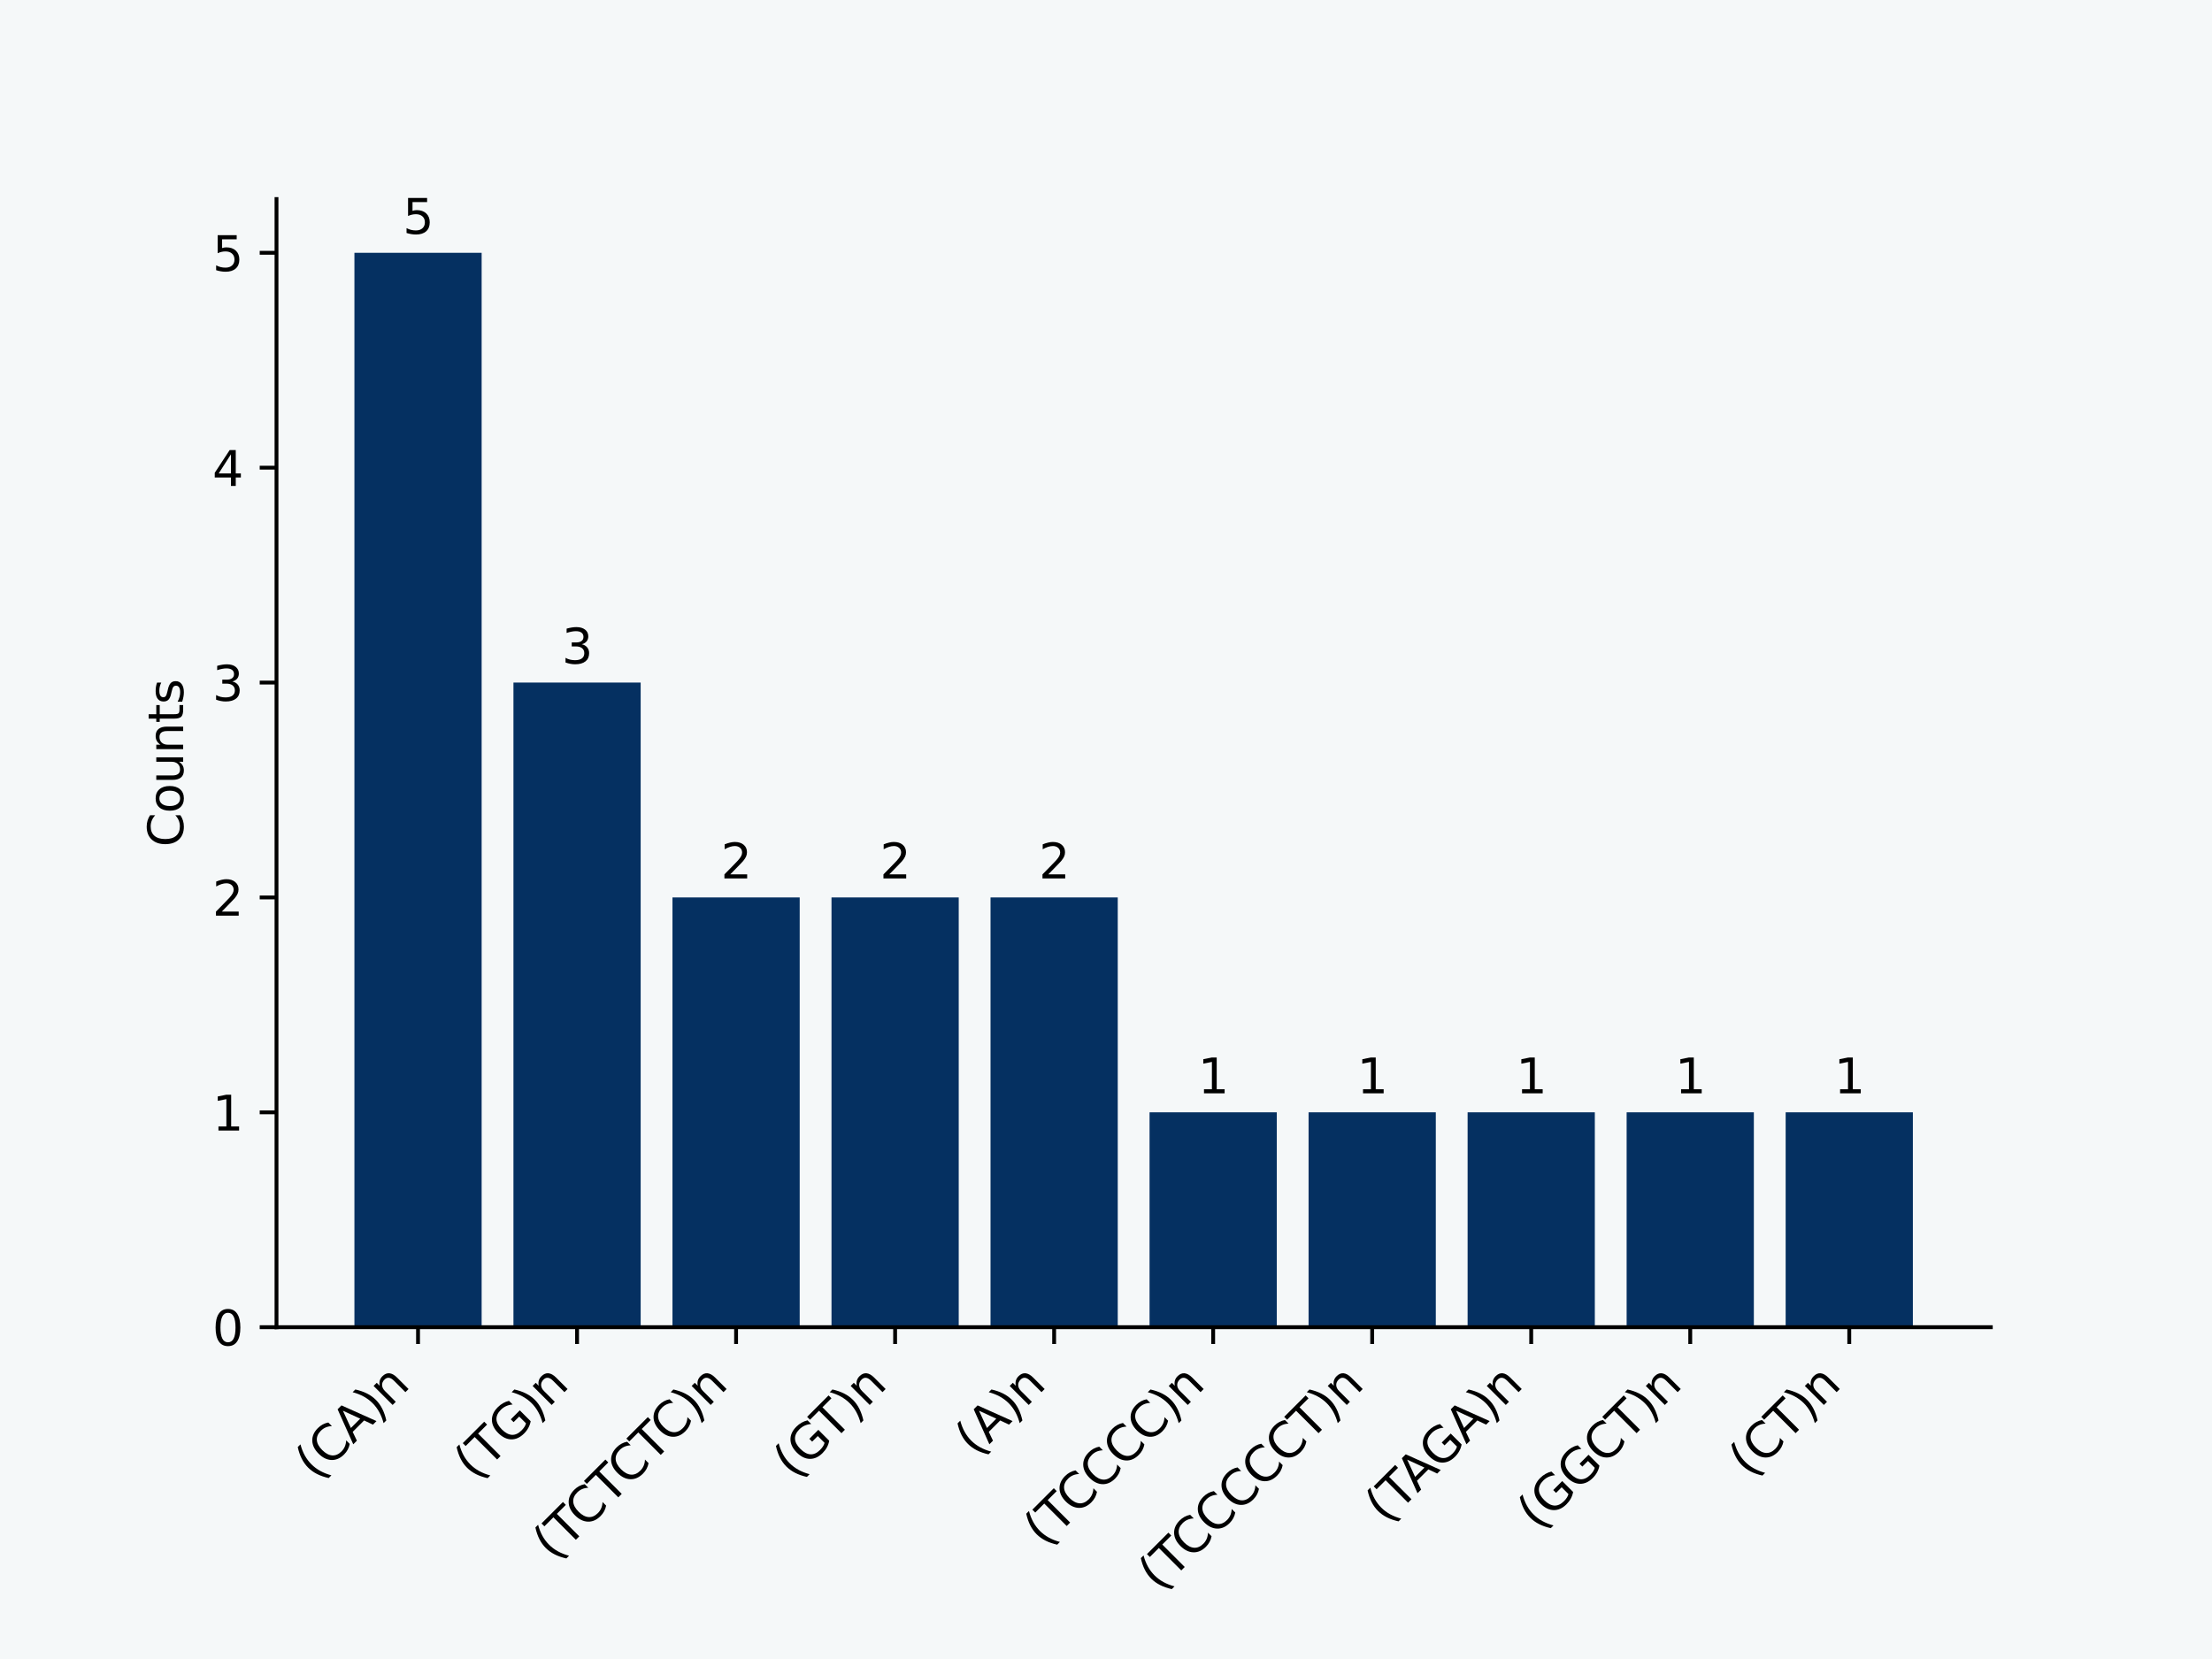
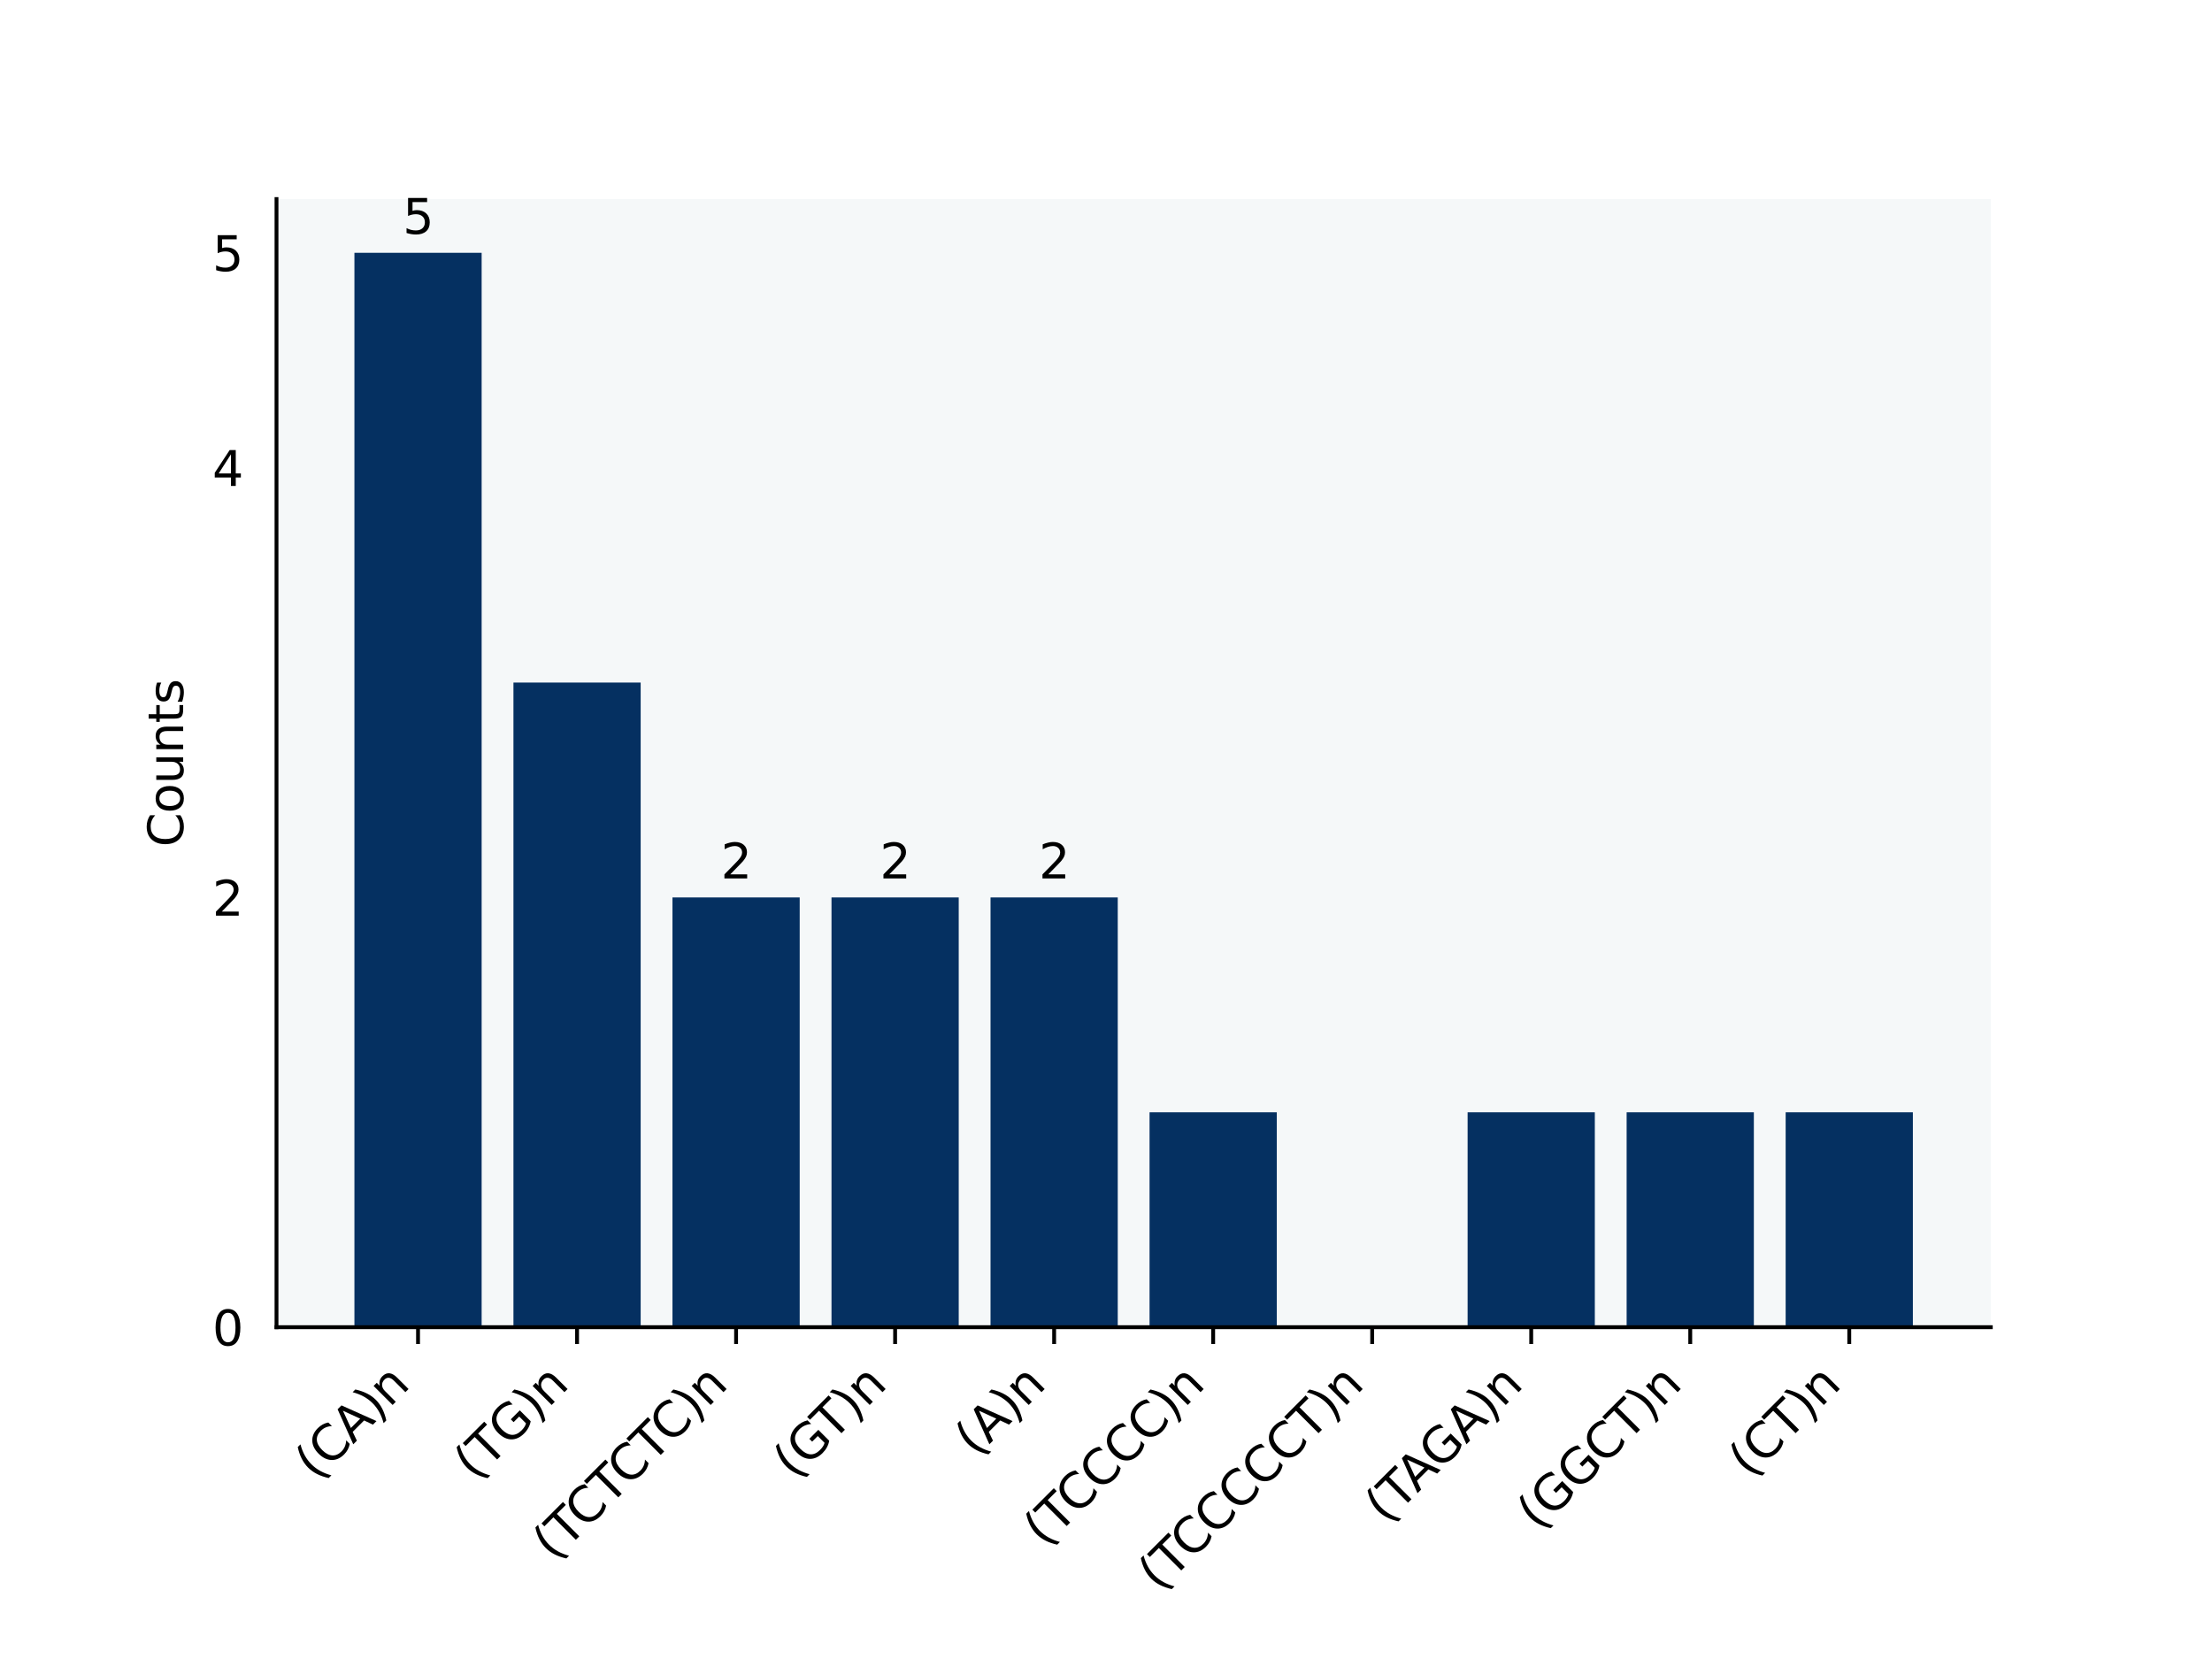
<svg xmlns="http://www.w3.org/2000/svg" xmlns:xlink="http://www.w3.org/1999/xlink" width="460.8pt" height="345.6pt" viewBox="0 0 460.8 345.6" version="1.1">
  <defs>
    <style type="text/css">*{stroke-linejoin: round; stroke-linecap: butt}</style>
  </defs>
  <g id="figure_1">
    <g id="patch_1">
-       <path d="M 0 345.6  L 460.8 345.6  L 460.8 0  L 0 0  z " style="fill: #f5f8f9" />
-     </g>
+       </g>
    <g id="axes_1">
      <g id="patch_2">
        <path d="M 57.6 276.48  L 414.72 276.48  L 414.72 41.472  L 57.6 41.472  z " style="fill: #f5f8f9" />
      </g>
      <g id="patch_3">
        <path d="M 73.833 276.48  L 100.335 276.48  L 100.335 52.663  L 73.833 52.663  z " clip-path="url(#pcf40272c1f)" style="fill: #053061" />
      </g>
      <g id="patch_4">
        <path d="M 106.961 276.48  L 133.463 276.48  L 133.463 142.19  L 106.961 142.19  z " clip-path="url(#pcf40272c1f)" style="fill: #053061" />
      </g>
      <g id="patch_5">
        <path d="M 140.089 276.48  L 166.591 276.48  L 166.591 186.953  L 140.089 186.953  z " clip-path="url(#pcf40272c1f)" style="fill: #053061" />
      </g>
      <g id="patch_6">
        <path d="M 173.217 276.48  L 199.719 276.48  L 199.719 186.953  L 173.217 186.953  z " clip-path="url(#pcf40272c1f)" style="fill: #053061" />
      </g>
      <g id="patch_7">
        <path d="M 206.345 276.48  L 232.847 276.48  L 232.847 186.953  L 206.345 186.953  z " clip-path="url(#pcf40272c1f)" style="fill: #053061" />
      </g>
      <g id="patch_8">
        <path d="M 239.473 276.48  L 265.975 276.48  L 265.975 231.717  L 239.473 231.717  z " clip-path="url(#pcf40272c1f)" style="fill: #053061" />
      </g>
      <g id="patch_9">
-         <path d="M 272.601 276.48  L 299.103 276.48  L 299.103 231.717  L 272.601 231.717  z " clip-path="url(#pcf40272c1f)" style="fill: #053061" />
-       </g>
+         </g>
      <g id="patch_10">
        <path d="M 305.729 276.48  L 332.231 276.48  L 332.231 231.717  L 305.729 231.717  z " clip-path="url(#pcf40272c1f)" style="fill: #053061" />
      </g>
      <g id="patch_11">
        <path d="M 338.857 276.48  L 365.359 276.48  L 365.359 231.717  L 338.857 231.717  z " clip-path="url(#pcf40272c1f)" style="fill: #053061" />
      </g>
      <g id="patch_12">
        <path d="M 371.985 276.48  L 398.487 276.48  L 398.487 231.717  L 371.985 231.717  z " clip-path="url(#pcf40272c1f)" style="fill: #053061" />
      </g>
      <g id="matplotlib.axis_1">
        <g id="xtick_1">
          <g id="line2d_1">
            <defs>
              <path id="m255d213c11" d="M 0 0  L 0 3.5  " style="stroke: #000000; stroke-width: 0.8" />
            </defs>
            <g>
              <use xlink:href="#m255d213c11" x="87.084" y="276.48" style="stroke: #000000; stroke-width: 0.8" />
            </g>
          </g>
          <g id="text_1">
            <g transform="translate(65.84 308.626)rotate(-45)scale(0.1 -0.1)">
              <defs>
                <path id="DejaVuSans-28" d="M 1984 4856  Q 1566 4138 1362 3434  Q 1159 2731 1159 2009  Q 1159 1288 1364 580  Q 1569 -128 1984 -844  L 1484 -844  Q 1016 -109 783 600  Q 550 1309 550 2009  Q 550 2706 781 3412  Q 1013 4119 1484 4856  L 1984 4856  z " transform="scale(0.016)" />
                <path id="DejaVuSans-43" d="M 4122 4306  L 4122 3641  Q 3803 3938 3442 4084  Q 3081 4231 2675 4231  Q 1875 4231 1450 3742  Q 1025 3253 1025 2328  Q 1025 1406 1450 917  Q 1875 428 2675 428  Q 3081 428 3442 575  Q 3803 722 4122 1019  L 4122 359  Q 3791 134 3420 21  Q 3050 -91 2638 -91  Q 1578 -91 968 557  Q 359 1206 359 2328  Q 359 3453 968 4101  Q 1578 4750 2638 4750  Q 3056 4750 3426 4639  Q 3797 4528 4122 4306  z " transform="scale(0.016)" />
                <path id="DejaVuSans-41" d="M 2188 4044  L 1331 1722  L 3047 1722  L 2188 4044  z M 1831 4666  L 2547 4666  L 4325 0  L 3669 0  L 3244 1197  L 1141 1197  L 716 0  L 50 0  L 1831 4666  z " transform="scale(0.016)" />
                <path id="DejaVuSans-29" d="M 513 4856  L 1013 4856  Q 1481 4119 1714 3412  Q 1947 2706 1947 2009  Q 1947 1309 1714 600  Q 1481 -109 1013 -844  L 513 -844  Q 928 -128 1133 580  Q 1338 1288 1338 2009  Q 1338 2731 1133 3434  Q 928 4138 513 4856  z " transform="scale(0.016)" />
                <path id="DejaVuSans-6e" d="M 3513 2113  L 3513 0  L 2938 0  L 2938 2094  Q 2938 2591 2744 2837  Q 2550 3084 2163 3084  Q 1697 3084 1428 2787  Q 1159 2491 1159 1978  L 1159 0  L 581 0  L 581 3500  L 1159 3500  L 1159 2956  Q 1366 3272 1645 3428  Q 1925 3584 2291 3584  Q 2894 3584 3203 3211  Q 3513 2838 3513 2113  z " transform="scale(0.016)" />
              </defs>
              <use xlink:href="#DejaVuSans-28" />
              <use xlink:href="#DejaVuSans-43" x="39.014" />
              <use xlink:href="#DejaVuSans-41" x="108.838" />
              <use xlink:href="#DejaVuSans-29" x="177.246" />
              <use xlink:href="#DejaVuSans-6e" x="216.26" />
            </g>
          </g>
        </g>
        <g id="xtick_2">
          <g id="line2d_2">
            <g>
              <use xlink:href="#m255d213c11" x="120.212" y="276.48" style="stroke: #000000; stroke-width: 0.8" />
            </g>
          </g>
          <g id="text_2">
            <g transform="translate(98.945 308.65)rotate(-45)scale(0.1 -0.1)">
              <defs>
                <path id="DejaVuSans-54" d="M -19 4666  L 3928 4666  L 3928 4134  L 2272 4134  L 2272 0  L 1638 0  L 1638 4134  L -19 4134  L -19 4666  z " transform="scale(0.016)" />
                <path id="DejaVuSans-47" d="M 3809 666  L 3809 1919  L 2778 1919  L 2778 2438  L 4434 2438  L 4434 434  Q 4069 175 3628 42  Q 3188 -91 2688 -91  Q 1594 -91 976 548  Q 359 1188 359 2328  Q 359 3472 976 4111  Q 1594 4750 2688 4750  Q 3144 4750 3555 4637  Q 3966 4525 4313 4306  L 4313 3634  Q 3963 3931 3569 4081  Q 3175 4231 2741 4231  Q 1884 4231 1454 3753  Q 1025 3275 1025 2328  Q 1025 1384 1454 906  Q 1884 428 2741 428  Q 3075 428 3337 486  Q 3600 544 3809 666  z " transform="scale(0.016)" />
              </defs>
              <use xlink:href="#DejaVuSans-28" />
              <use xlink:href="#DejaVuSans-54" x="39.014" />
              <use xlink:href="#DejaVuSans-47" x="100.098" />
              <use xlink:href="#DejaVuSans-29" x="177.588" />
              <use xlink:href="#DejaVuSans-6e" x="216.602" />
            </g>
          </g>
        </g>
        <g id="xtick_3">
          <g id="line2d_3">
            <g>
              <use xlink:href="#m255d213c11" x="153.34" y="276.48" style="stroke: #000000; stroke-width: 0.8" />
            </g>
          </g>
          <g id="text_3">
            <g transform="translate(115.347 325.375)rotate(-45)scale(0.1 -0.1)">
              <use xlink:href="#DejaVuSans-28" />
              <use xlink:href="#DejaVuSans-54" x="39.014" />
              <use xlink:href="#DejaVuSans-43" x="94.223" />
              <use xlink:href="#DejaVuSans-54" x="164.047" />
              <use xlink:href="#DejaVuSans-43" x="219.256" />
              <use xlink:href="#DejaVuSans-54" x="289.08" />
              <use xlink:href="#DejaVuSans-43" x="344.289" />
              <use xlink:href="#DejaVuSans-29" x="414.113" />
              <use xlink:href="#DejaVuSans-6e" x="453.127" />
            </g>
          </g>
        </g>
        <g id="xtick_4">
          <g id="line2d_4">
            <g>
              <use xlink:href="#m255d213c11" x="186.468" y="276.48" style="stroke: #000000; stroke-width: 0.8" />
            </g>
          </g>
          <g id="text_4">
            <g transform="translate(165.457 308.393)rotate(-45)scale(0.1 -0.1)">
              <use xlink:href="#DejaVuSans-28" />
              <use xlink:href="#DejaVuSans-47" x="39.014" />
              <use xlink:href="#DejaVuSans-54" x="112.879" />
              <use xlink:href="#DejaVuSans-29" x="173.963" />
              <use xlink:href="#DejaVuSans-6e" x="212.977" />
            </g>
          </g>
        </g>
        <g id="xtick_5">
          <g id="line2d_5">
            <g>
              <use xlink:href="#m255d213c11" x="219.596" y="276.48" style="stroke: #000000; stroke-width: 0.8" />
            </g>
          </g>
          <g id="text_5">
            <g transform="translate(203.289 303.689)rotate(-45)scale(0.1 -0.1)">
              <use xlink:href="#DejaVuSans-28" />
              <use xlink:href="#DejaVuSans-41" x="39.014" />
              <use xlink:href="#DejaVuSans-29" x="107.422" />
              <use xlink:href="#DejaVuSans-6e" x="146.436" />
            </g>
          </g>
        </g>
        <g id="xtick_6">
          <g id="line2d_6">
            <g>
              <use xlink:href="#m255d213c11" x="252.724" y="276.48" style="stroke: #000000; stroke-width: 0.8" />
            </g>
          </g>
          <g id="text_6">
            <g transform="translate(217.601 322.506)rotate(-45)scale(0.1 -0.1)">
              <use xlink:href="#DejaVuSans-28" />
              <use xlink:href="#DejaVuSans-54" x="39.014" />
              <use xlink:href="#DejaVuSans-43" x="94.223" />
              <use xlink:href="#DejaVuSans-43" x="164.047" />
              <use xlink:href="#DejaVuSans-43" x="233.871" />
              <use xlink:href="#DejaVuSans-43" x="303.695" />
              <use xlink:href="#DejaVuSans-29" x="373.52" />
              <use xlink:href="#DejaVuSans-6e" x="412.533" />
            </g>
          </g>
        </g>
        <g id="xtick_7">
          <g id="line2d_7">
            <g>
              <use xlink:href="#m255d213c11" x="285.852" y="276.48" style="stroke: #000000; stroke-width: 0.8" />
            </g>
          </g>
          <g id="text_7">
            <g transform="translate(241.472 331.762)rotate(-45)scale(0.1 -0.1)">
              <use xlink:href="#DejaVuSans-28" />
              <use xlink:href="#DejaVuSans-54" x="39.014" />
              <use xlink:href="#DejaVuSans-43" x="94.223" />
              <use xlink:href="#DejaVuSans-43" x="164.047" />
              <use xlink:href="#DejaVuSans-43" x="233.871" />
              <use xlink:href="#DejaVuSans-43" x="303.695" />
              <use xlink:href="#DejaVuSans-43" x="373.52" />
              <use xlink:href="#DejaVuSans-54" x="443.344" />
              <use xlink:href="#DejaVuSans-29" x="504.428" />
              <use xlink:href="#DejaVuSans-6e" x="543.441" />
            </g>
          </g>
        </g>
        <g id="xtick_8">
          <g id="line2d_8">
            <g>
              <use xlink:href="#m255d213c11" x="318.98" y="276.48" style="stroke: #000000; stroke-width: 0.8" />
            </g>
          </g>
          <g id="text_8">
            <g transform="translate(288.71 317.652)rotate(-45)scale(0.1 -0.1)">
              <use xlink:href="#DejaVuSans-28" />
              <use xlink:href="#DejaVuSans-54" x="39.014" />
              <use xlink:href="#DejaVuSans-41" x="92.348" />
              <use xlink:href="#DejaVuSans-47" x="159.006" />
              <use xlink:href="#DejaVuSans-41" x="236.496" />
              <use xlink:href="#DejaVuSans-29" x="304.904" />
              <use xlink:href="#DejaVuSans-6e" x="343.918" />
            </g>
          </g>
        </g>
        <g id="xtick_9">
          <g id="line2d_9">
            <g>
              <use xlink:href="#m255d213c11" x="352.108" y="276.48" style="stroke: #000000; stroke-width: 0.8" />
            </g>
          </g>
          <g id="text_9">
            <g transform="translate(320.424 319.066)rotate(-45)scale(0.1 -0.1)">
              <use xlink:href="#DejaVuSans-28" />
              <use xlink:href="#DejaVuSans-47" x="39.014" />
              <use xlink:href="#DejaVuSans-47" x="116.504" />
              <use xlink:href="#DejaVuSans-43" x="193.994" />
              <use xlink:href="#DejaVuSans-54" x="263.818" />
              <use xlink:href="#DejaVuSans-29" x="324.902" />
              <use xlink:href="#DejaVuSans-6e" x="363.916" />
            </g>
          </g>
        </g>
        <g id="xtick_10">
          <g id="line2d_10">
            <g>
              <use xlink:href="#m255d213c11" x="385.236" y="276.48" style="stroke: #000000; stroke-width: 0.8" />
            </g>
          </g>
          <g id="text_10">
            <g transform="translate(364.51 308.108)rotate(-45)scale(0.1 -0.1)">
              <use xlink:href="#DejaVuSans-28" />
              <use xlink:href="#DejaVuSans-43" x="39.014" />
              <use xlink:href="#DejaVuSans-54" x="108.838" />
              <use xlink:href="#DejaVuSans-29" x="169.922" />
              <use xlink:href="#DejaVuSans-6e" x="208.936" />
            </g>
          </g>
        </g>
      </g>
      <g id="matplotlib.axis_2">
        <g id="ytick_1">
          <g id="line2d_11">
            <defs>
-               <path id="m18044bdd78" d="M 0 0  L -3.5 0  " style="stroke: #000000; stroke-width: 0.8" />
-             </defs>
+               </defs>
            <g>
              <use xlink:href="#m18044bdd78" x="57.6" y="276.48" style="stroke: #000000; stroke-width: 0.8" />
            </g>
          </g>
          <g id="text_11">
            <g transform="translate(44.237 280.279)scale(0.1 -0.1)">
              <defs>
                <path id="DejaVuSans-30" d="M 2034 4250  Q 1547 4250 1301 3770  Q 1056 3291 1056 2328  Q 1056 1369 1301 889  Q 1547 409 2034 409  Q 2525 409 2770 889  Q 3016 1369 3016 2328  Q 3016 3291 2770 3770  Q 2525 4250 2034 4250  z M 2034 4750  Q 2819 4750 3233 4129  Q 3647 3509 3647 2328  Q 3647 1150 3233 529  Q 2819 -91 2034 -91  Q 1250 -91 836 529  Q 422 1150 422 2328  Q 422 3509 836 4129  Q 1250 4750 2034 4750  z " transform="scale(0.016)" />
              </defs>
              <use xlink:href="#DejaVuSans-30" />
            </g>
          </g>
        </g>
        <g id="ytick_2">
          <g id="line2d_12">
            <g>
              <use xlink:href="#m18044bdd78" x="57.6" y="231.717" style="stroke: #000000; stroke-width: 0.8" />
            </g>
          </g>
          <g id="text_12">
            <g transform="translate(44.237 235.516)scale(0.1 -0.1)">
              <defs>
-                 <path id="DejaVuSans-31" d="M 794 531  L 1825 531  L 1825 4091  L 703 3866  L 703 4441  L 1819 4666  L 2450 4666  L 2450 531  L 3481 531  L 3481 0  L 794 0  L 794 531  z " transform="scale(0.016)" />
-               </defs>
+                 </defs>
              <use xlink:href="#DejaVuSans-31" />
            </g>
          </g>
        </g>
        <g id="ytick_3">
          <g id="line2d_13">
            <g>
              <use xlink:href="#m18044bdd78" x="57.6" y="186.953" style="stroke: #000000; stroke-width: 0.8" />
            </g>
          </g>
          <g id="text_13">
            <g transform="translate(44.237 190.752)scale(0.1 -0.1)">
              <defs>
                <path id="DejaVuSans-32" d="M 1228 531  L 3431 531  L 3431 0  L 469 0  L 469 531  Q 828 903 1448 1529  Q 2069 2156 2228 2338  Q 2531 2678 2651 2914  Q 2772 3150 2772 3378  Q 2772 3750 2511 3984  Q 2250 4219 1831 4219  Q 1534 4219 1204 4116  Q 875 4013 500 3803  L 500 4441  Q 881 4594 1212 4672  Q 1544 4750 1819 4750  Q 2544 4750 2975 4387  Q 3406 4025 3406 3419  Q 3406 3131 3298 2873  Q 3191 2616 2906 2266  Q 2828 2175 2409 1742  Q 1991 1309 1228 531  z " transform="scale(0.016)" />
              </defs>
              <use xlink:href="#DejaVuSans-32" />
            </g>
          </g>
        </g>
        <g id="ytick_4">
          <g id="line2d_14">
            <g>
              <use xlink:href="#m18044bdd78" x="57.6" y="142.19" style="stroke: #000000; stroke-width: 0.8" />
            </g>
          </g>
          <g id="text_14">
            <g transform="translate(44.237 145.989)scale(0.1 -0.1)">
              <defs>
-                 <path id="DejaVuSans-33" d="M 2597 2516  Q 3050 2419 3304 2112  Q 3559 1806 3559 1356  Q 3559 666 3084 287  Q 2609 -91 1734 -91  Q 1441 -91 1130 -33  Q 819 25 488 141  L 488 750  Q 750 597 1062 519  Q 1375 441 1716 441  Q 2309 441 2620 675  Q 2931 909 2931 1356  Q 2931 1769 2642 2001  Q 2353 2234 1838 2234  L 1294 2234  L 1294 2753  L 1863 2753  Q 2328 2753 2575 2939  Q 2822 3125 2822 3475  Q 2822 3834 2567 4026  Q 2313 4219 1838 4219  Q 1578 4219 1281 4162  Q 984 4106 628 3988  L 628 4550  Q 988 4650 1302 4700  Q 1616 4750 1894 4750  Q 2613 4750 3031 4423  Q 3450 4097 3450 3541  Q 3450 3153 3228 2886  Q 3006 2619 2597 2516  z " transform="scale(0.016)" />
-               </defs>
+                 </defs>
              <use xlink:href="#DejaVuSans-33" />
            </g>
          </g>
        </g>
        <g id="ytick_5">
          <g id="line2d_15">
            <g>
              <use xlink:href="#m18044bdd78" x="57.6" y="97.426" style="stroke: #000000; stroke-width: 0.8" />
            </g>
          </g>
          <g id="text_15">
            <g transform="translate(44.237 101.226)scale(0.1 -0.1)">
              <defs>
                <path id="DejaVuSans-34" d="M 2419 4116  L 825 1625  L 2419 1625  L 2419 4116  z M 2253 4666  L 3047 4666  L 3047 1625  L 3713 1625  L 3713 1100  L 3047 1100  L 3047 0  L 2419 0  L 2419 1100  L 313 1100  L 313 1709  L 2253 4666  z " transform="scale(0.016)" />
              </defs>
              <use xlink:href="#DejaVuSans-34" />
            </g>
          </g>
        </g>
        <g id="ytick_6">
          <g id="line2d_16">
            <g>
              <use xlink:href="#m18044bdd78" x="57.6" y="52.663" style="stroke: #000000; stroke-width: 0.8" />
            </g>
          </g>
          <g id="text_16">
            <g transform="translate(44.237 56.462)scale(0.1 -0.1)">
              <defs>
                <path id="DejaVuSans-35" d="M 691 4666  L 3169 4666  L 3169 4134  L 1269 4134  L 1269 2991  Q 1406 3038 1543 3061  Q 1681 3084 1819 3084  Q 2600 3084 3056 2656  Q 3513 2228 3513 1497  Q 3513 744 3044 326  Q 2575 -91 1722 -91  Q 1428 -91 1123 -41  Q 819 9 494 109  L 494 744  Q 775 591 1075 516  Q 1375 441 1709 441  Q 2250 441 2565 725  Q 2881 1009 2881 1497  Q 2881 1984 2565 2268  Q 2250 2553 1709 2553  Q 1456 2553 1204 2497  Q 953 2441 691 2322  L 691 4666  z " transform="scale(0.016)" />
              </defs>
              <use xlink:href="#DejaVuSans-35" />
            </g>
          </g>
        </g>
        <g id="text_17">
          <g transform="translate(38.158 176.429)rotate(-90)scale(0.1 -0.1)">
            <defs>
              <path id="DejaVuSans-6f" d="M 1959 3097  Q 1497 3097 1228 2736  Q 959 2375 959 1747  Q 959 1119 1226 758  Q 1494 397 1959 397  Q 2419 397 2687 759  Q 2956 1122 2956 1747  Q 2956 2369 2687 2733  Q 2419 3097 1959 3097  z M 1959 3584  Q 2709 3584 3137 3096  Q 3566 2609 3566 1747  Q 3566 888 3137 398  Q 2709 -91 1959 -91  Q 1206 -91 779 398  Q 353 888 353 1747  Q 353 2609 779 3096  Q 1206 3584 1959 3584  z " transform="scale(0.016)" />
              <path id="DejaVuSans-75" d="M 544 1381  L 544 3500  L 1119 3500  L 1119 1403  Q 1119 906 1312 657  Q 1506 409 1894 409  Q 2359 409 2629 706  Q 2900 1003 2900 1516  L 2900 3500  L 3475 3500  L 3475 0  L 2900 0  L 2900 538  Q 2691 219 2414 64  Q 2138 -91 1772 -91  Q 1169 -91 856 284  Q 544 659 544 1381  z M 1991 3584  L 1991 3584  z " transform="scale(0.016)" />
              <path id="DejaVuSans-74" d="M 1172 4494  L 1172 3500  L 2356 3500  L 2356 3053  L 1172 3053  L 1172 1153  Q 1172 725 1289 603  Q 1406 481 1766 481  L 2356 481  L 2356 0  L 1766 0  Q 1100 0 847 248  Q 594 497 594 1153  L 594 3053  L 172 3053  L 172 3500  L 594 3500  L 594 4494  L 1172 4494  z " transform="scale(0.016)" />
              <path id="DejaVuSans-73" d="M 2834 3397  L 2834 2853  Q 2591 2978 2328 3040  Q 2066 3103 1784 3103  Q 1356 3103 1142 2972  Q 928 2841 928 2578  Q 928 2378 1081 2264  Q 1234 2150 1697 2047  L 1894 2003  Q 2506 1872 2764 1633  Q 3022 1394 3022 966  Q 3022 478 2636 193  Q 2250 -91 1575 -91  Q 1294 -91 989 -36  Q 684 19 347 128  L 347 722  Q 666 556 975 473  Q 1284 391 1588 391  Q 1994 391 2212 530  Q 2431 669 2431 922  Q 2431 1156 2273 1281  Q 2116 1406 1581 1522  L 1381 1569  Q 847 1681 609 1914  Q 372 2147 372 2553  Q 372 3047 722 3315  Q 1072 3584 1716 3584  Q 2034 3584 2315 3537  Q 2597 3491 2834 3397  z " transform="scale(0.016)" />
            </defs>
            <use xlink:href="#DejaVuSans-43" />
            <use xlink:href="#DejaVuSans-6f" x="69.824" />
            <use xlink:href="#DejaVuSans-75" x="131.006" />
            <use xlink:href="#DejaVuSans-6e" x="194.385" />
            <use xlink:href="#DejaVuSans-74" x="257.764" />
            <use xlink:href="#DejaVuSans-73" x="296.973" />
          </g>
        </g>
      </g>
      <g id="patch_13">
        <path d="M 57.6 276.48  L 57.6 41.472  " style="fill: none; stroke: #000000; stroke-width: 0.8; stroke-linejoin: miter; stroke-linecap: square" />
      </g>
      <g id="patch_14">
        <path d="M 57.6 276.48  L 414.72 276.48  " style="fill: none; stroke: #000000; stroke-width: 0.8; stroke-linejoin: miter; stroke-linecap: square" />
      </g>
      <g id="text_18">
        <g transform="translate(83.903 48.708)scale(0.1 -0.1)">
          <use xlink:href="#DejaVuSans-35" />
        </g>
      </g>
      <g id="text_19">
        <g transform="translate(117.031 138.235)scale(0.1 -0.1)">
          <use xlink:href="#DejaVuSans-33" />
        </g>
      </g>
      <g id="text_20">
        <g transform="translate(150.159 182.998)scale(0.1 -0.1)">
          <use xlink:href="#DejaVuSans-32" />
        </g>
      </g>
      <g id="text_21">
        <g transform="translate(183.287 182.998)scale(0.1 -0.1)">
          <use xlink:href="#DejaVuSans-32" />
        </g>
      </g>
      <g id="text_22">
        <g transform="translate(216.415 182.998)scale(0.1 -0.1)">
          <use xlink:href="#DejaVuSans-32" />
        </g>
      </g>
      <g id="text_23">
        <g transform="translate(249.543 227.761)scale(0.1 -0.1)">
          <use xlink:href="#DejaVuSans-31" />
        </g>
      </g>
      <g id="text_24">
        <g transform="translate(282.671 227.761)scale(0.1 -0.1)">
          <use xlink:href="#DejaVuSans-31" />
        </g>
      </g>
      <g id="text_25">
        <g transform="translate(315.799 227.761)scale(0.1 -0.1)">
          <use xlink:href="#DejaVuSans-31" />
        </g>
      </g>
      <g id="text_26">
        <g transform="translate(348.927 227.761)scale(0.1 -0.1)">
          <use xlink:href="#DejaVuSans-31" />
        </g>
      </g>
      <g id="text_27">
        <g transform="translate(382.055 227.761)scale(0.1 -0.1)">
          <use xlink:href="#DejaVuSans-31" />
        </g>
      </g>
    </g>
  </g>
  <defs>
    <clipPath id="pcf40272c1f">
      <rect x="57.6" y="41.472" width="357.12" height="235.008" />
    </clipPath>
  </defs>
</svg>